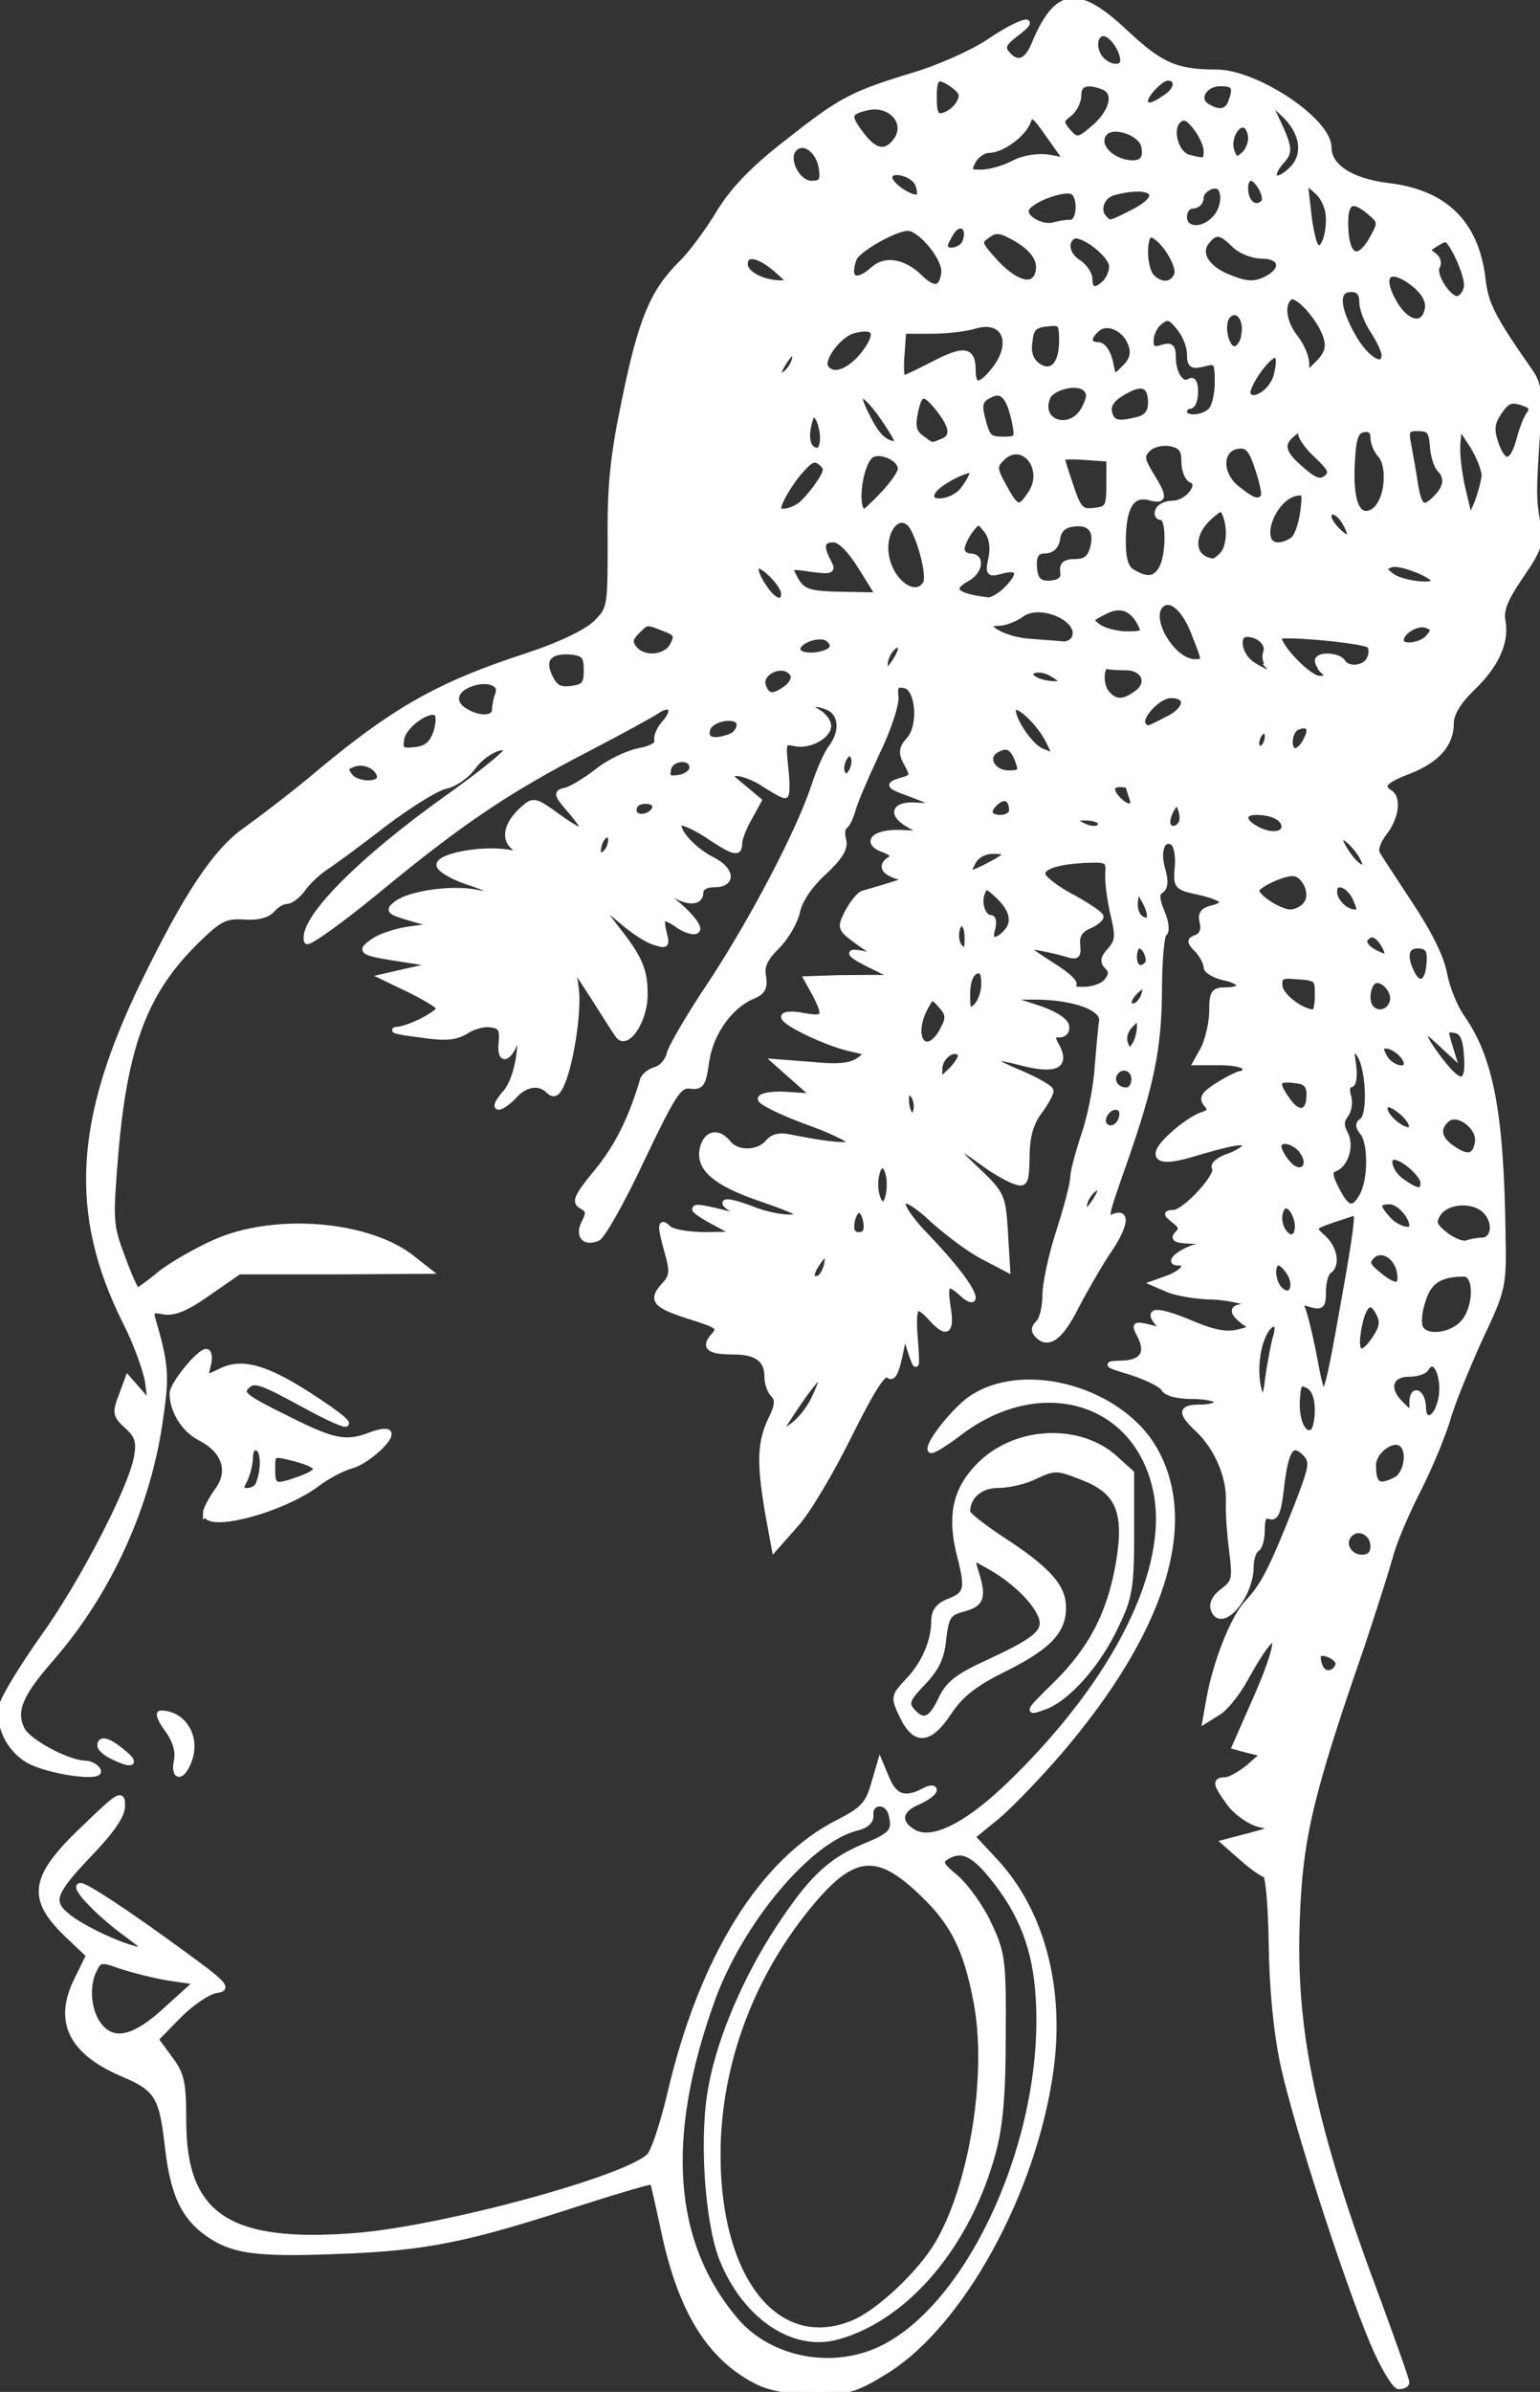
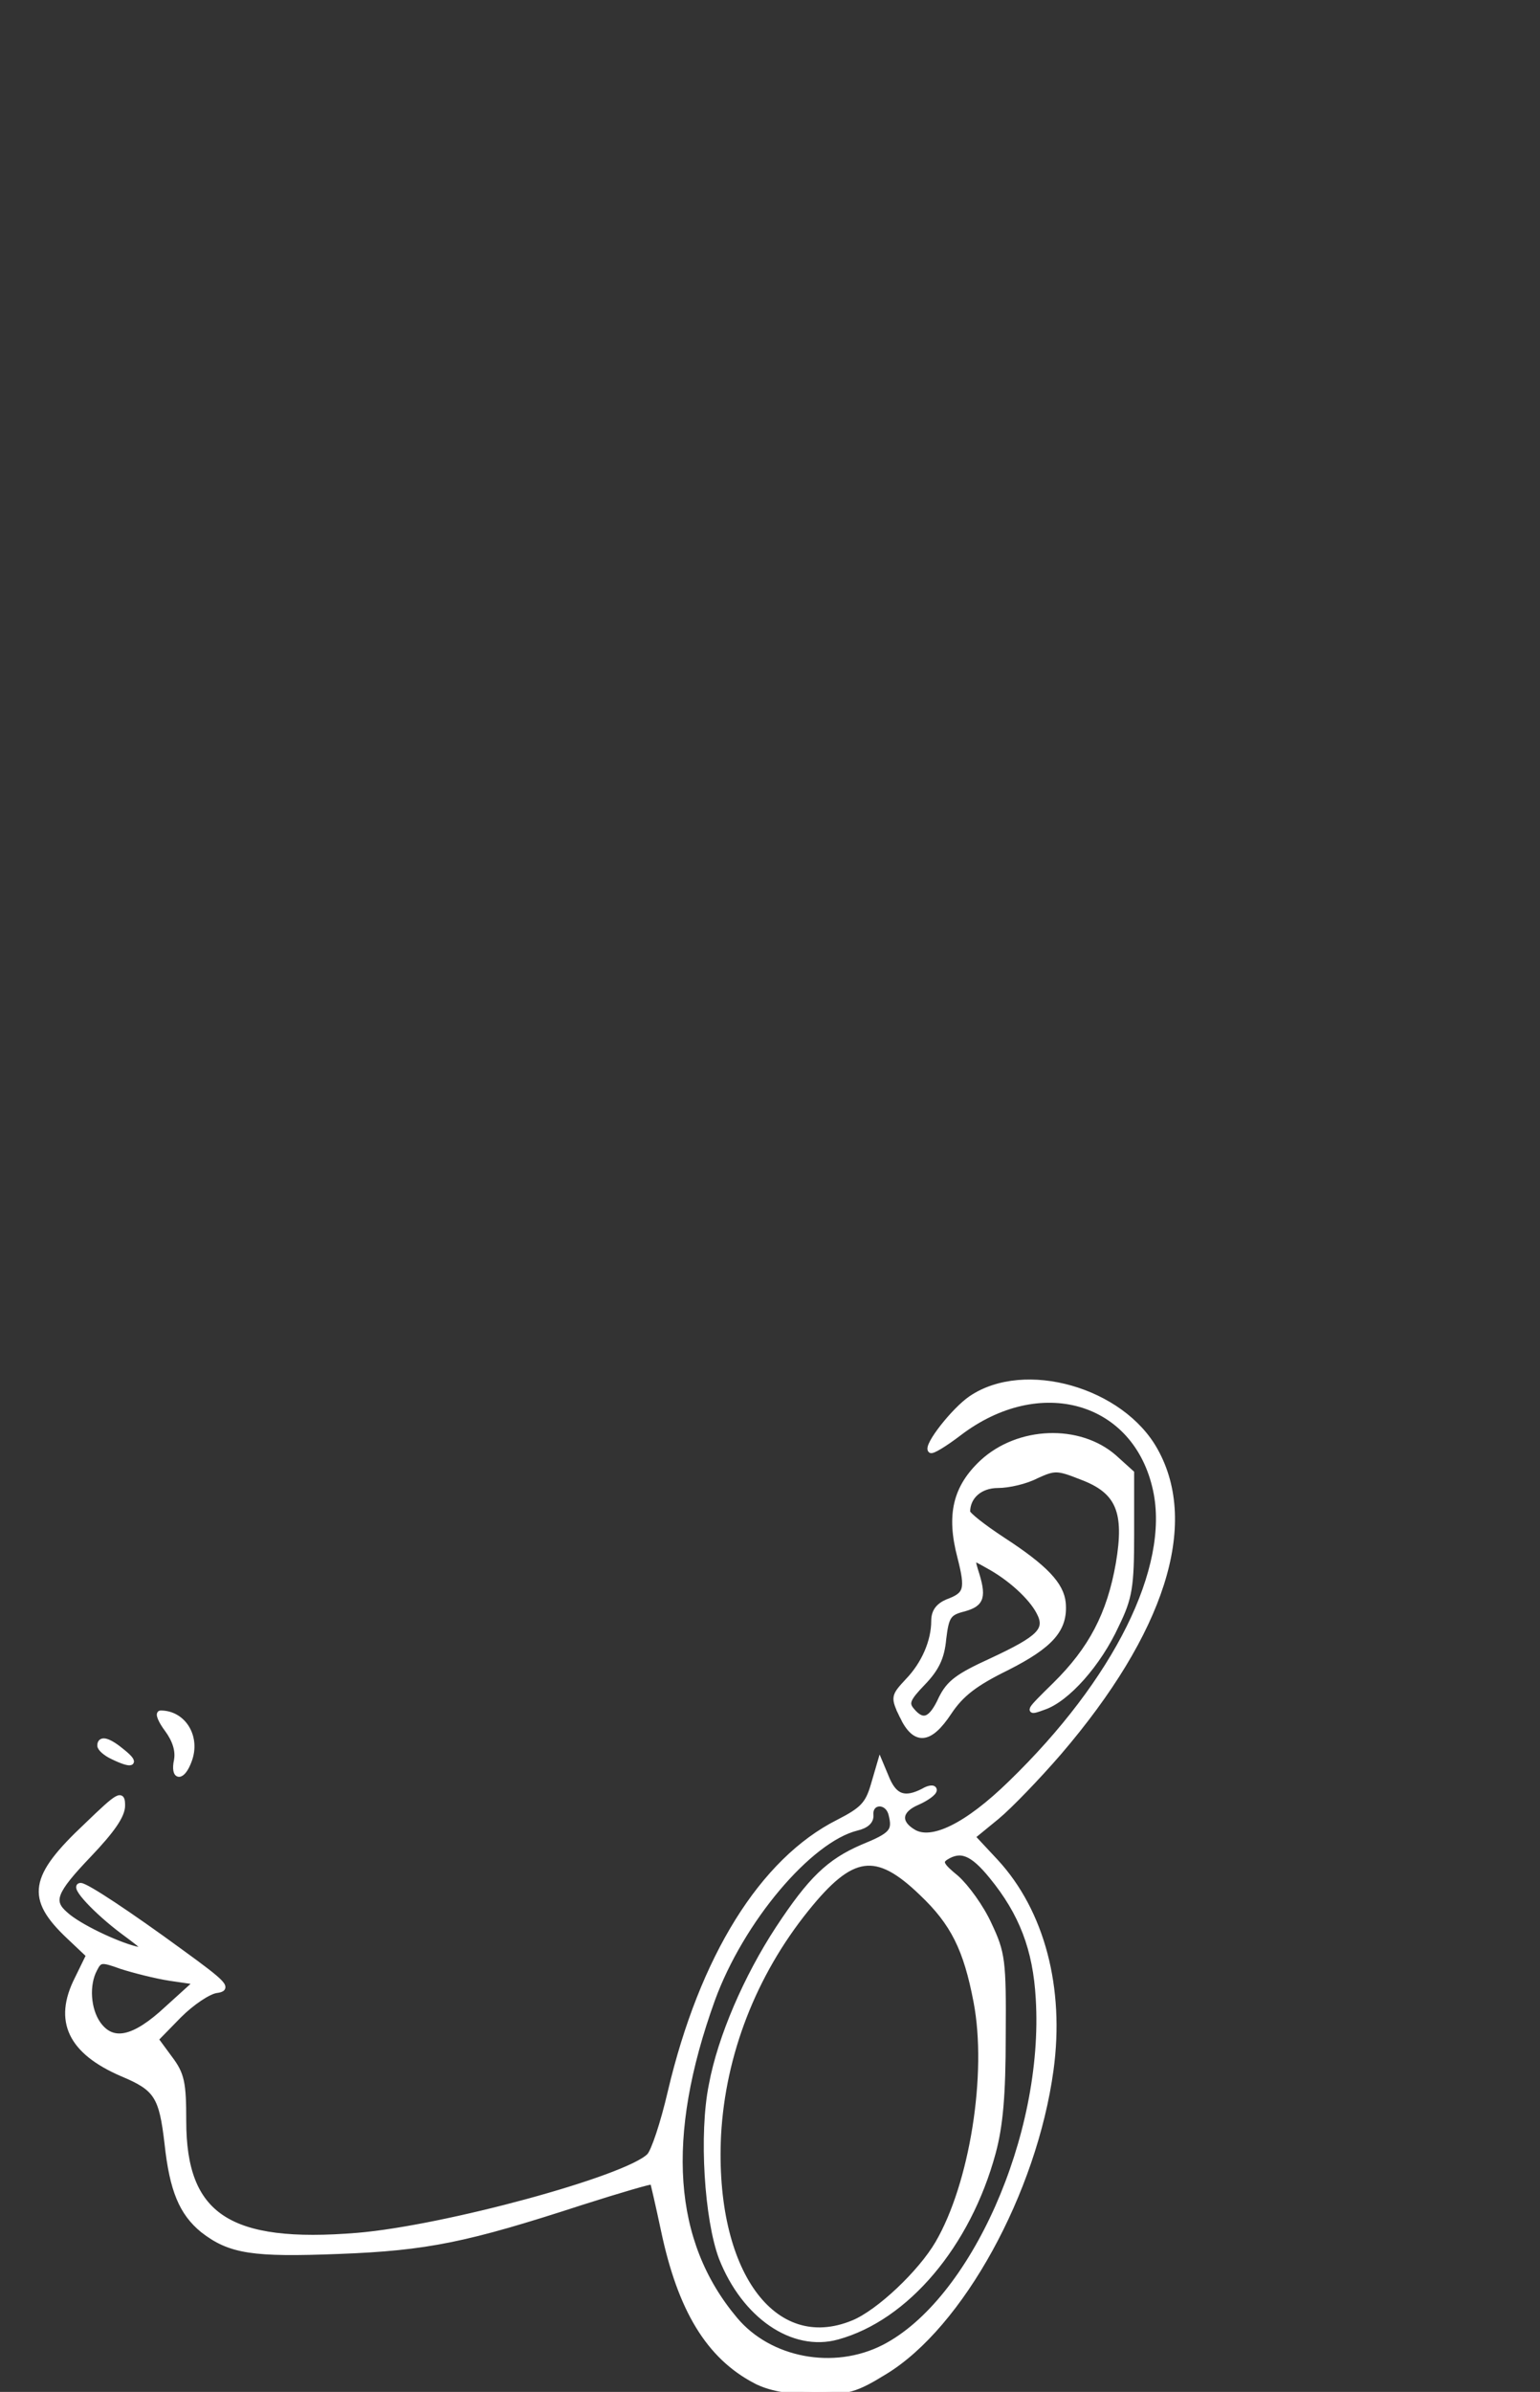
<svg xmlns="http://www.w3.org/2000/svg" width="277" height="430" viewBox="0 0 2770 4300">
  <rect x="0" y="0" width="2770" height="4300" fill="#333333" stroke="none" />
  <g id="l126DiB53t2dDBHmVLfJTkO" fill="rgb(255,255,255)" stroke="rgb(255,255,255)" stroke-width="10" style="transform: none;">
    <g>
      <path id="p1HM6fYALL" d="M1359 4280 c-84 -44 -135 -128 -165 -270 -10 -47 -19 -86 -20 -88 -1 -2 -59 15 -128 37 -206 67 -277 82 -437 88 -154 6 -195 0 -244 -38 -38 -31 -55 -72 -64 -155 -10 -86 -19 -100 -81 -126 -93 -40 -119 -95 -81 -170 l21 -43 -36 -34 c-73 -69 -67 -106 32 -199 59 -57 64 -59 64 -36 0 18 -19 45 -60 88 -64 67 -70 84 -42 108 23 21 90 53 126 62 26 6 23 2 -23 -32 -48 -36 -91 -82 -76 -82 10 0 87 51 180 119 80 58 87 66 64 69 -14 2 -44 22 -67 45 l-42 43 25 34 c22 29 25 44 25 113 0 171 81 225 313 206 156 -13 484 -102 525 -143 8 -8 25 -59 38 -115 57 -242 165 -416 302 -485 43 -22 53 -32 63 -66 l12 -41 13 31 c14 31 32 37 65 20 10 -6 19 -7 19 -2 0 5 -14 15 -30 22 -33 14 -36 36 -8 53 33 21 97 -10 176 -87 190 -184 291 -387 261 -527 -35 -164 -209 -214 -355 -102 -25 19 -48 33 -50 30 -8 -8 42 -72 73 -93 96 -65 271 -15 331 94 74 133 12 326 -173 542 -38 44 -89 97 -112 116 l-44 36 42 45 c83 90 119 227 99 374 -30 220 -162 460 -299 543 -52 32 -66 36 -127 36 -48 -1 -80 -7 -105 -20z m231 -60 c160 -82 293 -380 278 -627 -5 -89 -30 -154 -84 -220 -35 -43 -56 -51 -83 -34 -12 8 -8 15 19 37 18 16 45 53 59 84 24 51 26 64 25 200 0 107 -5 162 -18 210 -45 166 -156 297 -280 331 -80 22 -167 -38 -208 -142 -26 -69 -36 -223 -18 -311 16 -86 63 -194 120 -281 58 -88 91 -120 151 -146 54 -22 60 -29 52 -60 -7 -26 -39 -24 -37 2 1 11 -8 19 -25 23 -85 21 -208 166 -260 309 -89 247 -76 436 41 575 62 74 178 96 268 50z m-55 -44 c46 -19 121 -90 152 -143 62 -106 94 -305 69 -435 -18 -94 -41 -141 -98 -195 -82 -79 -126 -73 -208 29 -95 118 -150 261 -158 406 -12 245 98 398 243 338z m-1234 -565 l53 -48 -48 -7 c-26 -4 -65 -14 -87 -21 -36 -13 -40 -13 -49 5 -15 28 -12 72 6 98 26 37 65 29 125 -27z" />
-       <path id="p074p1skT" d="M2470 4213 c-50 -119 -139 -396 -162 -502 -13 -62 -20 -139 -21 -218 -1 -68 -6 -123 -11 -123 -4 0 -23 -13 -41 -29 l-33 -29 46 -12 47 -13 -32 -8 c-17 -5 -41 -22 -52 -38 -25 -34 -26 -41 -7 -41 8 0 27 -11 42 -23 l27 -24 -26 -6 -26 -7 40 -91 c52 -119 39 -140 -20 -33 -14 26 -36 54 -49 62 l-24 15 7 -39 c12 -67 44 -147 69 -173 29 -31 44 -61 87 -169 29 -75 31 -84 17 -99 -24 -24 -35 -9 -43 58 -5 46 -10 59 -21 55 -10 -4 -14 3 -14 24 0 16 -4 32 -10 35 -5 3 -10 17 -10 31 0 54 -53 115 -67 78 -4 -11 2 -23 17 -34 21 -16 22 -22 16 -71 -4 -30 -7 -71 -6 -92 1 -44 -21 -95 -56 -128 -32 -30 -30 -39 6 -39 17 0 30 -4 30 -10 0 -5 -20 -10 -45 -10 -27 0 -47 -5 -52 -14 -4 -7 -30 -20 -58 -29 -46 -14 -48 -15 -17 -16 37 -1 49 -19 32 -51 -10 -19 -9 -20 17 -14 25 7 27 6 14 -9 -19 -24 3 -23 67 4 35 15 60 19 79 14 26 -6 26 -8 10 -19 -22 -17 -22 -26 1 -27 35 -1 -22 -18 -65 -18 -23 -1 -54 -6 -70 -12 l-28 -12 28 -10 c27 -11 37 -27 16 -27 -20 0 3 -20 34 -29 l32 -9 -40 -1 c-30 -1 -36 -4 -27 -13 9 -9 7 -14 -6 -24 -15 -12 -15 -13 -1 -14 20 0 82 -67 74 -80 -4 -6 7 -15 24 -21 17 -6 31 -15 31 -20 0 -10 -22 -6 -100 17 -61 18 -74 3 -32 -35 17 -16 41 -32 52 -36 17 -5 19 -10 10 -20 -9 -11 -5 -18 22 -35 18 -11 36 -20 41 -20 4 0 7 -4 7 -10 0 -5 -20 -10 -44 -10 l-45 0 15 -27 c7 -16 14 -45 14 -65 0 -34 3 -38 25 -38 35 0 31 -16 -5 -23 -16 -4 -30 -12 -30 -18 0 -7 -7 -21 -16 -31 -15 -15 -15 -18 -1 -23 9 -4 13 -14 10 -26 -4 -15 0 -22 16 -26 32 -8 25 -18 -21 -29 -42 -9 -43 -10 -40 -45 2 -21 -2 -40 -8 -44 -19 -12 -29 14 -19 48 6 21 5 33 -3 38 -8 5 -8 15 2 39 8 18 9 35 4 38 -5 4 -9 52 -9 107 -1 100 -14 165 -63 305 -35 99 -36 104 -18 97 25 -10 20 19 -13 66 -15 23 -40 66 -55 95 -28 56 -50 72 -69 53 -8 -8 -8 -14 1 -23 7 -7 12 -29 12 -50 0 -20 11 -72 25 -115 14 -43 25 -86 25 -96 0 -10 9 -44 20 -77 11 -32 22 -87 24 -122 3 -35 6 -72 8 -82 4 -25 -54 -45 -127 -44 l-50 0 55 18 c33 10 56 24 58 34 2 9 -3 16 -13 16 -13 0 -14 4 -4 21 18 35 -2 45 -62 30 -68 -18 -70 -9 -4 18 30 13 55 27 55 32 0 6 -10 23 -21 38 -15 20 -22 45 -22 80 -1 47 -3 51 -21 45 -12 -4 -39 -19 -60 -35 -58 -42 -62 -35 -8 15 44 42 46 46 50 111 l4 67 -42 -22 c-24 -12 -64 -42 -91 -66 -63 -60 -77 -39 -17 24 54 56 88 101 88 115 0 6 -8 3 -18 -6 -28 -26 -34 -21 -27 23 7 44 -2 51 -30 20 -28 -31 -34 -24 -29 38 4 54 3 55 -8 22 l-11 -35 -9 44 c-7 31 -13 40 -20 33 -8 -8 -28 23 -70 107 -32 65 -75 138 -97 162 l-38 43 -12 -65 c-15 -89 -14 -125 5 -166 13 -25 14 -37 5 -46 -6 -6 -11 -20 -11 -32 0 -31 -19 -45 -60 -45 -45 0 -55 -8 -36 -29 13 -15 9 -18 -45 -35 -62 -20 -69 -29 -43 -57 13 -14 14 -24 5 -56 -14 -49 -14 -60 1 -45 7 7 37 12 68 12 l55 -1 -37 -20 c-21 -11 -38 -22 -38 -25 0 -6 12 -4 75 12 15 4 14 1 -5 -10 -33 -20 -11 -20 39 0 22 8 52 14 68 12 22 -2 11 -9 -55 -32 -89 -30 -119 -58 -107 -96 8 -24 28 -26 45 -5 16 20 54 19 71 -1 9 -11 22 -14 43 -9 65 13 106 17 106 9 0 -5 -37 -23 -83 -39 -45 -17 -81 -35 -79 -40 2 -6 24 -9 50 -7 l47 3 -35 -31 -35 -31 65 5 c48 5 71 2 85 -8 18 -13 17 -14 -16 -21 -43 -10 -119 -46 -119 -57 0 -5 16 -6 35 -2 39 7 42 2 21 -39 l-15 -27 57 -2 c31 0 68 -1 82 0 21 1 19 -1 -12 -17 -51 -24 -60 -34 -23 -26 30 7 30 7 -8 -19 -37 -27 -37 -27 -22 -57 9 -16 21 -32 28 -33 85 -25 83 -24 60 -31 -25 -8 -29 -20 -11 -31 7 -5 4 -10 -11 -16 -38 -13 -19 -33 30 -31 l44 2 -28 -15 c-37 -20 -29 -40 14 -36 40 3 35 -3 -17 -22 -35 -13 -37 -15 -16 -22 25 -7 26 -8 11 -35 -8 -16 -7 -25 6 -39 23 -25 17 -94 -8 -98 -15 -3 -18 2 -16 20 2 13 -13 59 -34 102 -20 43 -40 89 -43 102 -4 14 -10 26 -14 29 -5 3 -6 14 -3 25 4 15 -6 31 -36 59 -25 23 -43 50 -47 70 -4 18 -20 46 -36 62 -22 22 -29 36 -25 55 3 19 -1 27 -17 34 -41 16 -77 65 -85 116 -6 43 -9 49 -30 46 -20 -2 -30 14 -87 133 -35 75 -71 138 -79 141 -24 10 -36 -5 -24 -28 9 -17 8 -23 -5 -30 -13 -7 -9 -17 28 -62 37 -45 62 -96 82 -164 2 -8 13 -16 23 -19 11 -3 22 -15 25 -28 3 -13 37 -71 76 -129 76 -116 157 -271 184 -352 9 -28 23 -60 31 -70 22 -29 19 -63 -7 -73 -28 -11 -39 -3 -15 10 9 6 17 16 17 24 0 19 -37 38 -62 31 -19 -4 -20 -1 -15 45 3 27 3 49 -1 49 -4 0 -20 -9 -37 -20 -16 -11 -39 -20 -50 -20 -17 0 -16 3 10 24 l30 25 -17 31 c-10 17 -18 38 -18 46 0 20 -9 18 -60 -16 -25 -16 -47 -25 -49 -19 -4 14 27 48 61 65 35 18 37 44 3 44 -16 0 -25 6 -25 15 0 21 -30 18 -60 -5 -14 -11 -29 -20 -35 -20 -5 0 2 7 15 17 43 28 80 66 74 75 -3 5 -17 2 -30 -6 -32 -22 -37 -20 -30 10 6 23 5 25 -16 18 -13 -3 -38 -20 -56 -35 -45 -39 -49 -36 -14 9 43 54 52 76 52 120 0 48 -34 97 -49 72 -6 -8 -26 -40 -45 -70 l-36 -55 6 41 c6 41 -10 143 -28 178 -7 13 -13 15 -21 7 -17 -17 -42 -13 -62 9 -10 11 -23 20 -28 20 -6 0 -1 -10 10 -23 13 -13 23 -41 27 -72 5 -44 4 -47 -6 -23 -15 36 -30 36 -26 1 2 -22 -1 -29 -19 -31 -12 -2 -32 3 -45 12 -18 11 -37 13 -83 6 -33 -4 -52 -8 -42 -9 23 -1 77 -29 77 -39 -1 -4 -24 -18 -52 -32 l-50 -24 48 -11 49 -11 -50 -8 c-86 -13 -91 -15 -63 -34 12 -9 43 -19 68 -22 l45 -6 -45 -13 c-41 -12 -43 -14 -26 -27 25 -18 97 -28 141 -20 50 10 43 0 -15 -19 -27 -9 -50 -23 -50 -30 0 -16 74 -30 122 -23 27 4 29 3 14 -8 -21 -15 -15 -43 14 -69 20 -18 22 -17 65 14 50 36 58 31 19 -14 -23 -27 -24 -30 -7 -34 10 -2 35 -17 57 -34 21 -17 55 -33 75 -37 22 -4 35 -11 33 -19 -2 -8 5 -22 14 -32 21 -23 10 -38 -14 -21 -9 6 -65 37 -125 68 -145 75 -229 132 -377 254 -68 56 -126 97 -128 92 -12 -37 94 -145 256 -260 56 -40 102 -77 102 -82 0 -17 -41 3 -60 30 -11 15 -33 30 -48 33 -16 3 -66 34 -112 69 -45 35 -93 70 -107 79 -13 9 -31 26 -39 38 -8 11 -21 21 -28 21 -8 0 -19 7 -26 15 -8 10 -27 15 -52 13 -33 -2 -44 4 -84 43 -92 90 -129 185 -146 381 -10 122 -10 130 12 188 12 33 24 60 27 60 2 0 21 -13 41 -30 20 -16 64 -41 97 -56 108 -49 279 -35 358 29 l28 22 -170 1 -171 0 -55 38 c-39 28 -62 37 -80 34 -20 -4 -24 -2 -21 11 24 82 26 103 15 177 -21 159 -93 317 -198 437 -56 64 -68 94 -51 127 12 22 81 59 112 60 9 0 20 5 24 12 11 17 -90 3 -126 -18 -35 -21 -55 -64 -46 -100 4 -14 36 -67 72 -118 71 -98 161 -272 170 -327 5 -27 1 -38 -15 -53 -24 -22 -25 -25 -11 -61 l10 -27 21 24 20 23 -5 -40 c-3 -21 -21 -71 -41 -110 -96 -193 -87 -361 34 -609 78 -160 130 -237 183 -274 24 -17 78 -58 119 -92 145 -122 225 -168 384 -220 64 -21 109 -43 127 -60 26 -26 26 -29 26 -151 -1 -97 5 -152 26 -252 29 -141 50 -192 100 -242 19 -18 49 -59 69 -92 24 -40 61 -79 119 -124 100 -79 118 -89 229 -123 48 -14 110 -42 138 -61 54 -37 95 -49 48 -14 -22 17 -25 24 -16 35 18 22 36 16 49 -16 41 -98 78 -103 165 -21 63 59 91 71 164 71 72 1 201 87 201 135 0 35 41 61 107 69 102 12 158 67 170 167 5 46 18 71 86 168 15 22 17 39 12 111 -7 106 -7 116 1 163 6 34 2 45 -31 93 -28 41 -36 61 -32 81 7 38 -13 81 -57 122 -23 23 -36 44 -36 61 0 38 -25 66 -75 86 -45 17 -54 27 -35 39 16 10 11 45 -10 72 -11 14 -17 30 -13 37 3 6 30 47 59 91 34 51 57 97 62 126 5 26 19 60 31 77 52 74 71 172 74 387 2 98 1 102 -41 191 -23 51 -50 116 -58 145 -9 30 -33 88 -54 129 -21 41 -44 95 -50 120 -7 25 -30 97 -51 160 -92 265 -111 345 -116 490 -8 202 29 376 147 690 27 74 50 138 50 143 0 4 -6 7 -14 7 -7 0 -28 -35 -46 -77z m-63 -1220 c4 -11 -26 -27 -35 -19 -2 3 -2 12 2 21 6 18 27 16 33 -2z m63 -213 c0 -24 -26 -38 -42 -22 -16 16 -2 42 22 42 13 0 20 -7 20 -20z m41 -120 c20 -11 26 -54 9 -65 -17 -11 -50 15 -50 39 0 36 10 42 41 26z m-1047 -145 c36 -76 2 -43 -61 58 -3 5 6 2 20 -8 14 -9 32 -31 41 -50z m906 20 c0 -22 -6 -38 -17 -44 -16 -8 -18 -4 -20 27 -2 37 12 66 28 56 5 -3 9 -21 9 -39z m218 -6 c16 -41 -4 -99 -23 -69 -3 6 -17 10 -31 10 -34 0 -42 27 -15 53 l21 21 0 -22 c0 -13 4 -20 10 -17 6 3 10 15 10 26 0 25 19 24 28 -2z m-293 -126 c10 -33 -13 -30 -25 3 -12 30 -13 75 -3 101 6 13 10 4 14 -32 4 -27 10 -60 14 -72z m124 -73 c19 -106 25 -150 19 -150 -2 0 -20 6 -41 13 -37 13 -37 14 -17 32 21 19 26 50 10 60 -5 3 -10 20 -10 36 0 27 -3 29 -22 24 -18 -6 -20 -4 -14 11 4 11 12 44 18 74 20 107 20 108 57 -100z m55 75 c13 -20 14 -30 5 -46 -14 -27 -28 -14 -36 34 -7 43 7 49 31 12z m156 -25 c26 -26 28 -90 3 -90 -42 0 -63 13 -73 46 -7 19 -9 41 -6 49 8 22 53 18 76 -5z m-309 -89 c-7 -12 -16 -21 -21 -21 -14 0 -12 34 2 48 18 18 32 -2 19 -27z m197 -2 c-4 -30 -33 -48 -50 -31 -11 11 -9 17 11 33 30 25 43 24 39 -2z m-1030 -20 c2 -23 2 -23 -13 -5 -18 24 -20 39 -2 34 6 -3 13 -15 15 -29z m1177 -39 c22 0 27 -31 8 -52 -21 -23 -71 -21 -87 5 -9 15 -6 21 14 37 14 11 31 17 38 15 8 -3 20 -5 27 -5z m-334 -42 c-9 -25 -25 -28 -29 -5 -5 24 18 53 29 36 4 -7 4 -21 0 -31z m-773 10 c-2 -13 -7 -23 -13 -23 -5 0 -11 10 -13 23 -2 15 2 22 13 22 11 0 15 -7 13 -22z m982 6 c0 -18 -24 -44 -40 -44 -24 0 -25 8 -3 32 15 17 43 25 43 12z m-560 -67 c0 -5 -7 -4 -15 3 -8 7 -15 20 -15 29 1 13 3 13 15 -3 8 -11 15 -24 15 -29z m-380 -7 c0 -34 -16 -48 -23 -20 -7 26 3 61 14 54 5 -3 9 -18 9 -34z m851 18 c15 -28 15 -94 0 -112 -8 -10 -9 -16 -1 -21 16 -10 12 -99 -6 -121 -15 -18 -15 -17 -10 19 3 21 1 37 -5 37 -6 0 -7 9 -4 20 4 12 1 27 -5 35 -8 10 -8 19 0 34 11 22 0 56 -21 63 -8 3 -7 14 5 36 19 38 31 40 47 10z m109 -22 c0 -14 -36 -46 -52 -46 -17 0 -7 30 14 44 28 20 38 20 38 2z m-216 -54 c-13 -21 -44 -28 -44 -11 0 7 8 21 17 31 21 24 44 7 27 -20z m314 -19 c4 -27 -36 -57 -55 -41 -19 16 -16 35 9 52 28 20 42 16 46 -11z m-139 -56 c-17 -13 -25 -15 -28 -6 -2 6 7 20 20 30 32 24 40 2 8 -24z m-501 10 c2 -10 -3 -17 -11 -17 -16 0 -30 24 -19 34 10 10 27 1 30 -17z m-377 -40 c-8 -8 -11 -5 -11 9 0 27 14 41 18 19 2 -9 -1 -22 -7 -28z m714 2 c0 -19 -6 -25 -27 -27 -32 -4 -35 4 -12 36 19 28 39 24 39 -9z m-315 -29 c0 -21 -24 -28 -35 -10 -8 14 3 30 21 30 8 0 14 -9 14 -20z m598 -46 c-2 -28 -8 -40 -21 -42 -16 -3 -18 0 -12 20 l7 23 -26 -24 c-36 -34 -33 -13 6 37 36 47 51 43 46 -14z m-911 0 c-12 -13 -37 6 -37 28 l0 22 22 -21 c12 -13 19 -25 15 -29z m803 18 c0 -13 -23 -32 -37 -32 -11 0 -11 5 -3 20 10 19 40 28 40 12z m-480 -67 c0 -18 -1 -18 -16 -3 -10 10 -14 23 -10 34 6 16 8 16 16 4 6 -8 10 -24 10 -35z m-353 4 c10 -19 9 -27 -5 -42 -16 -18 -17 -17 -31 11 -25 55 9 85 36 31z m73 -80 c0 -21 -4 -27 -15 -23 -9 4 -15 19 -15 41 0 30 2 34 15 23 8 -7 15 -25 15 -41z m600 21 c0 -32 0 -32 -43 -35 -23 -2 -27 2 -25 19 3 18 39 45 61 46 4 0 7 -13 7 -30z m134 13 c8 -19 -17 -48 -33 -39 -12 8 -15 39 -4 49 12 12 31 7 37 -10z m-445 -19 c3 -16 1 -17 -13 -5 -19 16 -21 34 -3 29 6 -3 14 -13 16 -24z m-69 -19 c10 -12 10 -19 2 -27 -9 -9 -8 -16 5 -30 14 -16 15 -25 5 -66 -6 -26 -10 -58 -9 -72 2 -23 -2 -25 -34 -24 -56 2 -89 12 -83 28 3 7 27 26 55 40 27 15 49 30 49 34 0 4 -10 12 -22 17 -16 7 -22 18 -20 34 2 20 -1 22 -20 16 -13 -4 -36 -9 -53 -12 -26 -4 -23 0 24 30 35 22 49 36 40 40 -8 3 0 6 17 6 17 1 37 -6 44 -14z m580 -25 c4 -30 0 -40 -20 -40 -22 0 -26 20 -9 52 11 21 26 15 29 -12z m-507 -6 c8 -8 -3 -34 -14 -34 -5 0 -9 9 -9 20 0 19 11 26 23 14z m427 -34 c-12 -21 -25 -26 -35 -11 -3 6 3 14 12 20 27 16 35 13 23 -9z m-750 -15 c0 -14 -4 -25 -10 -25 -11 0 -14 33 -3 43 11 11 13 8 13 -18z m68 -7 c19 -19 14 -42 -12 -67 -20 -19 -24 -20 -29 -7 -8 19 1 46 15 46 5 0 6 9 3 20 -7 22 5 26 23 8z m250 -60 l-13 -23 -3 24 c-2 13 2 27 10 32 18 12 22 -5 6 -33z m291 8 c15 -18 -2 -56 -24 -56 -20 0 -65 22 -65 31 0 12 42 39 61 39 9 0 22 -6 28 -14z m89 -11 c-12 -26 -38 -34 -38 -12 0 17 20 37 37 37 10 0 10 -5 1 -25z m-658 -60 c36 -19 38 -25 5 -25 -14 0 -29 8 -35 20 -13 24 -8 25 30 5z m671 -13 c-12 -23 -41 -48 -41 -35 0 5 7 19 16 31 19 27 39 30 25 4z m-1353 -25 c5 -24 -15 -21 -21 4 -3 13 -1 19 6 16 7 -2 13 -11 15 -20z m1212 -31 c0 -15 -21 -26 -51 -26 -24 0 -25 16 -1 29 25 15 52 13 52 -3z m-330 -6 c0 -5 -12 -10 -27 -10 -22 0 -25 2 -13 10 20 13 40 13 40 0z m144 1 c4 -5 3 -17 0 -26 -5 -13 -8 -14 -15 -3 -5 7 -9 19 -9 26 0 14 16 16 24 3z m-946 -28 c2 -8 -5 -13 -17 -13 -12 0 -21 6 -21 16 0 18 31 15 38 -3z m642 4 c0 -21 -12 -28 -27 -16 -19 16 -16 29 7 29 11 0 20 -6 20 -13z m216 -23 c-3 -9 -6 -18 -6 -20 0 -2 -7 -4 -15 -4 -18 0 -19 12 -3 28 17 17 31 15 24 -4z m-1353 -39 c-3 -17 -29 -29 -48 -21 -14 5 -15 9 -5 22 14 16 56 16 53 -1z m562 -15 c0 -22 -39 -19 -43 3 -3 15 1 18 20 15 12 -2 23 -10 23 -18z m289 -21 c-5 -8 -10 -6 -16 5 -5 9 -6 21 -2 27 5 8 10 6 16 -5 5 -9 6 -21 2 -27z m297 9 c-9 -26 -21 -31 -40 -19 -21 13 -5 41 23 41 22 0 24 -3 17 -22z m55 -36 c-16 -32 -54 -68 -62 -60 -10 11 27 69 49 78 12 5 23 9 25 9 1 1 -4 -11 -12 -27z m-1102 -14 c5 -15 6 -31 2 -35 -12 -13 -61 21 -64 46 -3 19 0 22 25 19 20 -2 30 -11 37 -30z m1496 6 c0 -8 -4 -12 -10 -9 -5 3 -10 13 -10 21 0 8 5 12 10 9 6 -3 10 -13 10 -21z m69 7 c12 -21 5 -32 -15 -24 -16 6 -19 43 -4 43 5 0 14 -8 19 -19z m-1035 -7 c9 -3 16 -13 16 -21 0 -21 -54 -13 -58 10 -4 18 13 22 42 11z m784 -30 c38 -18 42 -44 8 -44 -23 0 -61 41 -49 54 8 8 5 8 41 -10z m-1208 -18 c0 -8 3 -21 6 -29 7 -19 -20 -29 -51 -17 -29 11 -33 35 -7 49 25 15 52 13 52 -3z m1155 -30 c25 -18 13 -46 -20 -46 -14 0 -28 -1 -32 -2 -13 -5 -15 32 -3 47 15 19 31 19 55 1z m-630 -9 c10 -8 15 -19 11 -25 -15 -25 -63 -4 -53 22 8 20 18 20 42 3z m-360 -32 c0 -25 -4 -30 -25 -33 -41 -4 -56 12 -42 43 10 21 18 26 40 23 23 -3 27 -8 27 -33z m855 20 c0 -2 -9 -9 -20 -15 -24 -13 -50 -2 -29 11 15 9 49 12 49 4z m472 -17 c-7 -7 -12 -16 -12 -20 0 -12 38 -10 45 2 10 16 42 12 49 -7 4 -9 3 -20 -1 -23 -10 -9 -163 -23 -163 -15 0 19 55 75 73 75 16 0 18 -3 9 -12z m-762 -41 c0 -20 -25 1 -28 24 -2 23 -2 23 13 5 8 -11 15 -24 15 -29z m663 32 c-6 -6 -9 -18 -6 -26 6 -15 -12 -33 -34 -33 -21 0 -15 38 9 54 26 18 47 21 31 5z m-133 -55 c-18 -50 -45 -73 -62 -56 -25 25 22 102 61 102 19 0 19 -1 1 -46z m-940 16 c9 -17 7 -22 -15 -30 -33 -13 -31 -13 -50 6 -12 12 -13 19 -4 30 17 21 57 17 69 -6z m287 4 c2 -6 -3 -14 -12 -18 -20 -7 -58 11 -49 25 8 13 56 7 61 -7z m436 -18 c13 -33 -61 -66 -95 -42 -12 9 -31 16 -41 16 -41 0 5 29 51 33 26 2 54 4 63 5 9 1 19 -4 22 -12z m637 -1 c10 -12 9 -16 -4 -21 -16 -6 -46 11 -46 27 0 15 37 10 50 -6z m-520 -26 c-16 -28 -37 -34 -66 -18 -24 12 -24 14 -8 26 10 7 33 13 51 13 31 0 33 -2 23 -21z m-640 -52 c0 -8 -11 -24 -25 -37 -29 -27 -35 -9 -9 28 17 25 34 29 34 9z m400 -7 c28 -28 25 -42 -7 -34 -25 7 -26 5 -20 -23 4 -20 1 -37 -8 -49 -15 -19 -15 -19 -30 0 -8 11 -15 26 -15 33 0 7 7 13 15 13 22 0 18 27 -5 40 -35 19 -22 32 38 39 6 0 21 -8 32 -19z m-261 -40 c-20 -32 -38 -50 -50 -50 -21 0 -24 12 -9 40 9 16 6 18 -31 13 -39 -6 -41 -5 -30 15 14 27 25 30 93 31 l58 1 -31 -50z m116 29 c9 -14 -14 -96 -30 -109 -23 -19 -48 18 -41 59 8 48 53 80 71 50z m247 -21 c-2 -13 4 -18 22 -18 19 0 27 -7 32 -26 8 -31 -6 -47 -37 -42 -16 2 -25 11 -27 26 -2 14 -10 22 -23 22 -13 0 -19 7 -19 23 0 30 9 39 35 35 13 -2 19 -9 17 -20z m668 17 c0 -11 -63 -36 -78 -30 -15 6 -15 8 2 21 18 13 76 20 76 9z m-490 -24 c13 -26 13 -91 -1 -91 -6 0 -9 -6 -6 -12 2 -7 14 -13 27 -13 26 0 53 -35 33 -42 -7 -3 -13 -17 -13 -33 0 -22 -5 -29 -26 -33 -14 -2 -31 2 -39 10 -12 12 -12 18 5 46 26 42 25 49 -4 41 -31 -7 -46 18 -46 80 0 32 5 48 18 55 26 15 40 13 52 -8z m108 -23 c13 -13 16 -47 6 -73 -6 -14 -9 -13 -30 6 -34 32 -31 73 7 78 3 1 10 -4 17 -11z m131 -31 c6 -8 13 -30 15 -49 4 -32 3 -35 -15 -31 -43 12 -69 93 -30 93 10 0 24 -6 30 -13z m91 -26 c-11 -21 -30 -29 -30 -12 0 12 31 43 37 37 3 -2 0 -14 -7 -25z m73 -68 c3 -24 -1 -44 -9 -54 -8 -8 -14 -23 -14 -33 0 -11 -6 -16 -17 -14 -14 2 -19 15 -21 60 -4 70 10 103 37 88 11 -6 21 -24 24 -47z m177 -18 c0 -11 -10 -36 -22 -55 l-23 -35 -3 30 c-2 17 2 54 9 84 l13 55 13 -30 c6 -16 12 -38 13 -49z m-1229 52 c8 -7 23 -24 32 -38 15 -22 15 -28 4 -37 -11 -9 -18 -7 -34 11 -20 21 -43 60 -43 71 0 10 24 6 41 -7z m148 -19 c17 -18 31 -38 31 -45 0 -20 -39 -36 -54 -24 -21 18 -30 101 -11 101 2 0 18 -15 34 -32z m406 -18 l0 -45 -42 -3 c-24 -2 -43 -1 -43 1 0 2 7 25 16 51 14 42 19 47 43 44 24 -3 26 -7 26 -48z m-141 17 c30 -45 -15 -100 -52 -63 -14 14 -14 19 4 51 22 41 28 43 48 12z m730 7 c18 -18 20 -36 6 -50 -6 -6 -12 -25 -13 -42 -2 -26 -6 -32 -26 -32 -21 0 -23 3 -17 33 3 17 9 49 12 70 7 41 15 45 38 21z m-850 -16 c9 -12 16 -26 16 -30 0 -12 -62 18 -72 36 -15 26 38 21 56 -6z m538 16 c4 -3 -1 -26 -9 -50 -12 -37 -19 -45 -37 -42 -33 5 -34 51 0 77 28 22 37 25 46 15z m98 -74 c-17 -15 -30 -34 -30 -40 0 -10 -3 -10 -15 0 -23 19 -18 35 16 64 24 21 34 24 45 15 11 -9 8 -16 -16 -39z m363 -31 c5 -19 13 -39 18 -45 6 -8 4 -14 -7 -18 -26 -10 -33 -7 -49 17 -12 19 -13 30 -4 56 14 39 30 36 42 -10z m-1253 -1 c0 -13 -4 -30 -9 -37 -8 -12 -11 -9 -16 11 -7 28 -1 48 16 48 5 0 9 -10 9 -22z m123 -15 c-43 -70 -76 -87 -43 -24 18 36 31 48 53 50 4 1 0 -11 -10 -26z m91 21 c22 -8 20 -26 -5 -58 -27 -34 -35 -33 -43 6 -5 25 -2 36 11 45 20 15 17 15 37 7z m131 -36 c-10 -47 -23 -60 -46 -47 -15 7 -18 16 -13 37 10 39 12 42 40 42 24 0 25 -3 19 -32z m125 -23 c10 -19 11 -28 3 -36 -15 -15 -62 -3 -69 16 -18 46 43 64 66 20z m98 19 c15 -4 22 -14 22 -30 0 -30 -14 -38 -42 -23 -29 15 -38 28 -31 46 6 14 16 16 51 7z m130 -16 c7 -7 12 -30 12 -51 0 -37 -2 -39 -25 -33 -21 5 -25 3 -25 -18 0 -13 -8 -34 -19 -47 -16 -20 -21 -21 -35 -10 -9 7 -16 22 -16 33 0 15 5 18 20 13 16 -5 20 -2 20 17 0 30 15 52 29 44 7 -5 11 2 11 18 0 14 -4 26 -10 26 -5 0 -10 5 -10 10 0 14 33 13 48 -2z m118 -63 c11 -44 -2 -49 -30 -12 -15 20 -25 41 -21 47 10 16 44 -7 51 -35z m-507 -11 c38 -49 17 -94 -36 -78 -16 5 -50 9 -78 9 l-50 0 -3 43 c-2 23 -1 42 3 42 3 0 28 -12 55 -26 54 -28 70 -26 70 12 0 31 13 31 39 -2z m-359 -23 c-1 -13 -3 -13 -15 3 -19 26 -19 42 0 26 8 -7 15 -20 15 -29z m605 -20 c-9 -29 -42 -46 -61 -30 -18 15 -18 29 1 29 9 0 18 13 22 31 6 30 6 30 25 11 14 -13 18 -26 13 -41z m-481 15 c28 -37 22 -52 -18 -42 -26 6 -60 51 -51 66 12 20 43 9 69 -24z m356 -23 c0 -32 -2 -34 -27 -31 -23 2 -29 9 -31 33 -3 19 2 33 14 42 25 18 44 -1 44 -44z m476 -5 c-9 -33 -52 -82 -65 -74 -17 11 -13 45 9 73 11 14 20 35 20 47 l0 20 21 -21 c15 -15 20 -28 15 -45z m104 30 c0 -7 -9 -26 -20 -43 -11 -16 -20 -40 -20 -52 0 -16 -6 -23 -20 -23 -28 0 -26 33 5 87 24 41 55 58 55 31z m-252 -37 c5 -29 -13 -50 -29 -34 -15 15 -3 66 14 60 7 -2 14 -14 15 -26z m330 -47 c2 -14 -7 -29 -24 -43 -47 -37 -66 -16 -34 37 23 37 53 40 58 6z m70 -38 c4 -18 -27 -86 -38 -86 -3 0 -12 5 -20 10 -13 8 -13 11 -1 19 7 5 10 14 6 20 -9 15 23 63 38 58 7 -2 14 -12 15 -21z m-940 -25 c4 -25 -42 -81 -65 -81 -23 0 -90 38 -97 55 -14 38 4 47 35 19 22 -20 56 -13 84 15 25 24 39 22 43 -8z m290 17 c7 -7 12 -20 12 -29 0 -21 -55 -63 -70 -54 -16 10 -11 34 10 47 11 7 20 21 20 30 0 21 11 23 28 6z m-591 -23 c-32 -28 -57 -32 -57 -10 0 17 32 34 65 34 18 0 17 -2 -8 -24z m471 2 c4 -22 -13 -44 -48 -62 -22 -12 -31 -12 -45 -1 -16 11 -14 15 18 50 38 39 69 45 75 13z m249 7 c6 -16 -24 -65 -45 -72 -16 -5 -16 60 0 76 17 17 37 15 45 -4z m164 6 c30 -17 24 -40 -11 -40 -17 0 -39 -9 -50 -20 -24 -24 -34 -25 -49 -6 -17 20 -2 46 33 62 38 16 52 17 77 4z m189 -74 c14 -26 14 -28 -9 -47 -28 -23 -41 -17 -41 21 0 64 23 76 50 26z m-734 9 c10 -25 -7 -40 -23 -20 -7 11 -13 22 -13 27 0 14 30 9 36 -7z m654 -41 c0 -19 -8 -38 -21 -50 l-22 -19 6 53 c3 29 9 57 13 63 10 17 24 -10 24 -47z m-464 6 c16 0 19 -45 4 -55 -15 -9 -77 14 -84 31 -6 16 30 36 52 28 8 -2 20 -4 28 -4z m258 -6 c16 -15 21 -45 10 -57 -10 -9 -34 4 -34 19 0 8 -7 14 -15 14 -8 0 -15 9 -15 20 0 24 32 27 54 4z m-143 -14 c57 -30 31 -52 -38 -34 -22 6 -31 33 -16 47 9 10 9 10 54 -13z m232 -16 c8 -9 -11 -44 -23 -44 -6 0 -10 8 -10 18 0 27 18 41 33 26z m-623 -35 c-11 -19 -50 -27 -50 -10 0 14 41 41 52 35 4 -3 3 -14 -2 -25z m-172 -25 c-4 -33 -32 -54 -49 -37 -18 18 5 63 31 63 17 0 21 -5 18 -26z m846 0 c26 -26 20 -67 -16 -100 -17 -16 -29 -24 -26 -19 39 80 40 86 24 104 -28 31 -12 45 18 15z m-502 -10 c19 -10 44 -14 64 -11 l33 6 -32 -45 c-27 -39 -32 -42 -38 -25 -9 23 -47 51 -71 51 -9 0 -22 9 -28 20 -9 18 -8 20 15 20 14 0 40 -7 57 -16z m236 -30 c-4 -25 -54 -42 -70 -26 -17 17 1 44 33 53 29 7 42 -2 37 -27z m112 7 c0 -10 -9 -29 -19 -42 -15 -19 -22 -21 -32 -12 -16 16 -4 60 19 66 30 8 32 7 32 -12z m80 -22 c0 -10 -4 -20 -9 -23 -15 -9 -33 22 -26 44 5 17 10 19 21 9 8 -6 14 -20 14 -30z m-640 6 c27 -33 -8 -73 -53 -61 -32 8 -33 15 -6 50 23 29 41 33 59 11z m363 -30 c30 -29 35 -60 11 -69 -29 -11 -44 -6 -44 15 0 12 -8 27 -17 34 -15 11 -15 15 -4 29 18 21 21 20 54 -9z m-249 -38 c9 -15 7 -21 -8 -33 -30 -21 -36 -17 -36 22 0 28 4 35 16 32 9 -2 22 -11 28 -21z m490 -3 c10 -27 7 -34 -19 -34 -29 0 -45 28 -24 41 21 13 36 11 43 -7z m-116 -10 c21 -14 22 -34 2 -34 -11 0 -40 29 -40 41 0 13 13 11 38 -7z m-78 -65 c0 -20 -21 -49 -35 -49 -18 0 -20 31 -3 48 15 15 38 16 38 1z" />
      <path id="pnE1ujotO" d="M318 3164 c3 -17 -3 -36 -17 -55 -12 -16 -17 -29 -12 -29 41 0 67 43 51 85 -12 33 -29 32 -22 -1z" />
      <path id="p16vTPVUeC" d="M203 3158 c-13 -6 -23 -15 -23 -20 0 -14 16 -9 41 12 26 21 17 25 -18 8z" />
      <path id="pMDtKw0Pv" d="M1623 3085 c-16 -34 -16 -35 10 -63 29 -30 47 -71 47 -108 0 -17 8 -27 24 -34 35 -13 38 -22 23 -81 -20 -76 -8 -125 40 -170 65 -60 174 -64 237 -9 l31 28 0 109 c0 95 -3 115 -27 164 -32 70 -89 134 -131 148 -30 11 -29 9 21 -40 65 -64 98 -127 114 -218 16 -94 0 -131 -67 -156 -43 -17 -48 -17 -81 -2 -19 10 -50 17 -69 17 -32 0 -55 20 -55 48 0 5 28 27 63 50 77 50 106 81 109 114 4 47 -22 76 -101 116 -57 28 -82 47 -104 80 -35 53 -61 55 -84 7z m70 -31 c14 -29 31 -41 90 -68 88 -41 103 -56 86 -88 -14 -27 -52 -62 -93 -84 -28 -16 -29 -16 -22 8 16 49 12 61 -20 70 -28 7 -32 13 -37 54 -3 34 -13 54 -37 79 -28 29 -31 37 -20 50 20 24 35 18 53 -21z" />
-       <path id="pOLTwhjjF" d="M370 2720 c0 -6 9 -23 20 -39 27 -35 15 -73 -30 -96 -29 -15 -50 -49 -50 -80 0 -16 48 -75 61 -75 5 0 7 11 3 25 -6 24 -6 24 23 10 38 -19 81 -7 160 44 93 60 86 69 -11 16 -77 -42 -89 -46 -102 -33 -13 13 -5 20 68 56 87 44 109 49 154 32 15 -6 29 -8 32 -5 10 9 -39 53 -66 60 -15 4 -42 18 -61 32 -63 48 -201 84 -201 53z m95 -52 c11 -29 9 -61 -2 -65 -8 -3 -13 4 -13 17 0 12 -5 30 -10 41 -9 15 -7 19 5 19 9 0 18 -6 20 -12z m74 -9 c41 -15 39 -24 -9 -37 -40 -10 -40 -10 -40 19 0 32 4 34 49 18z" />
    </g>
  </g>
</svg>